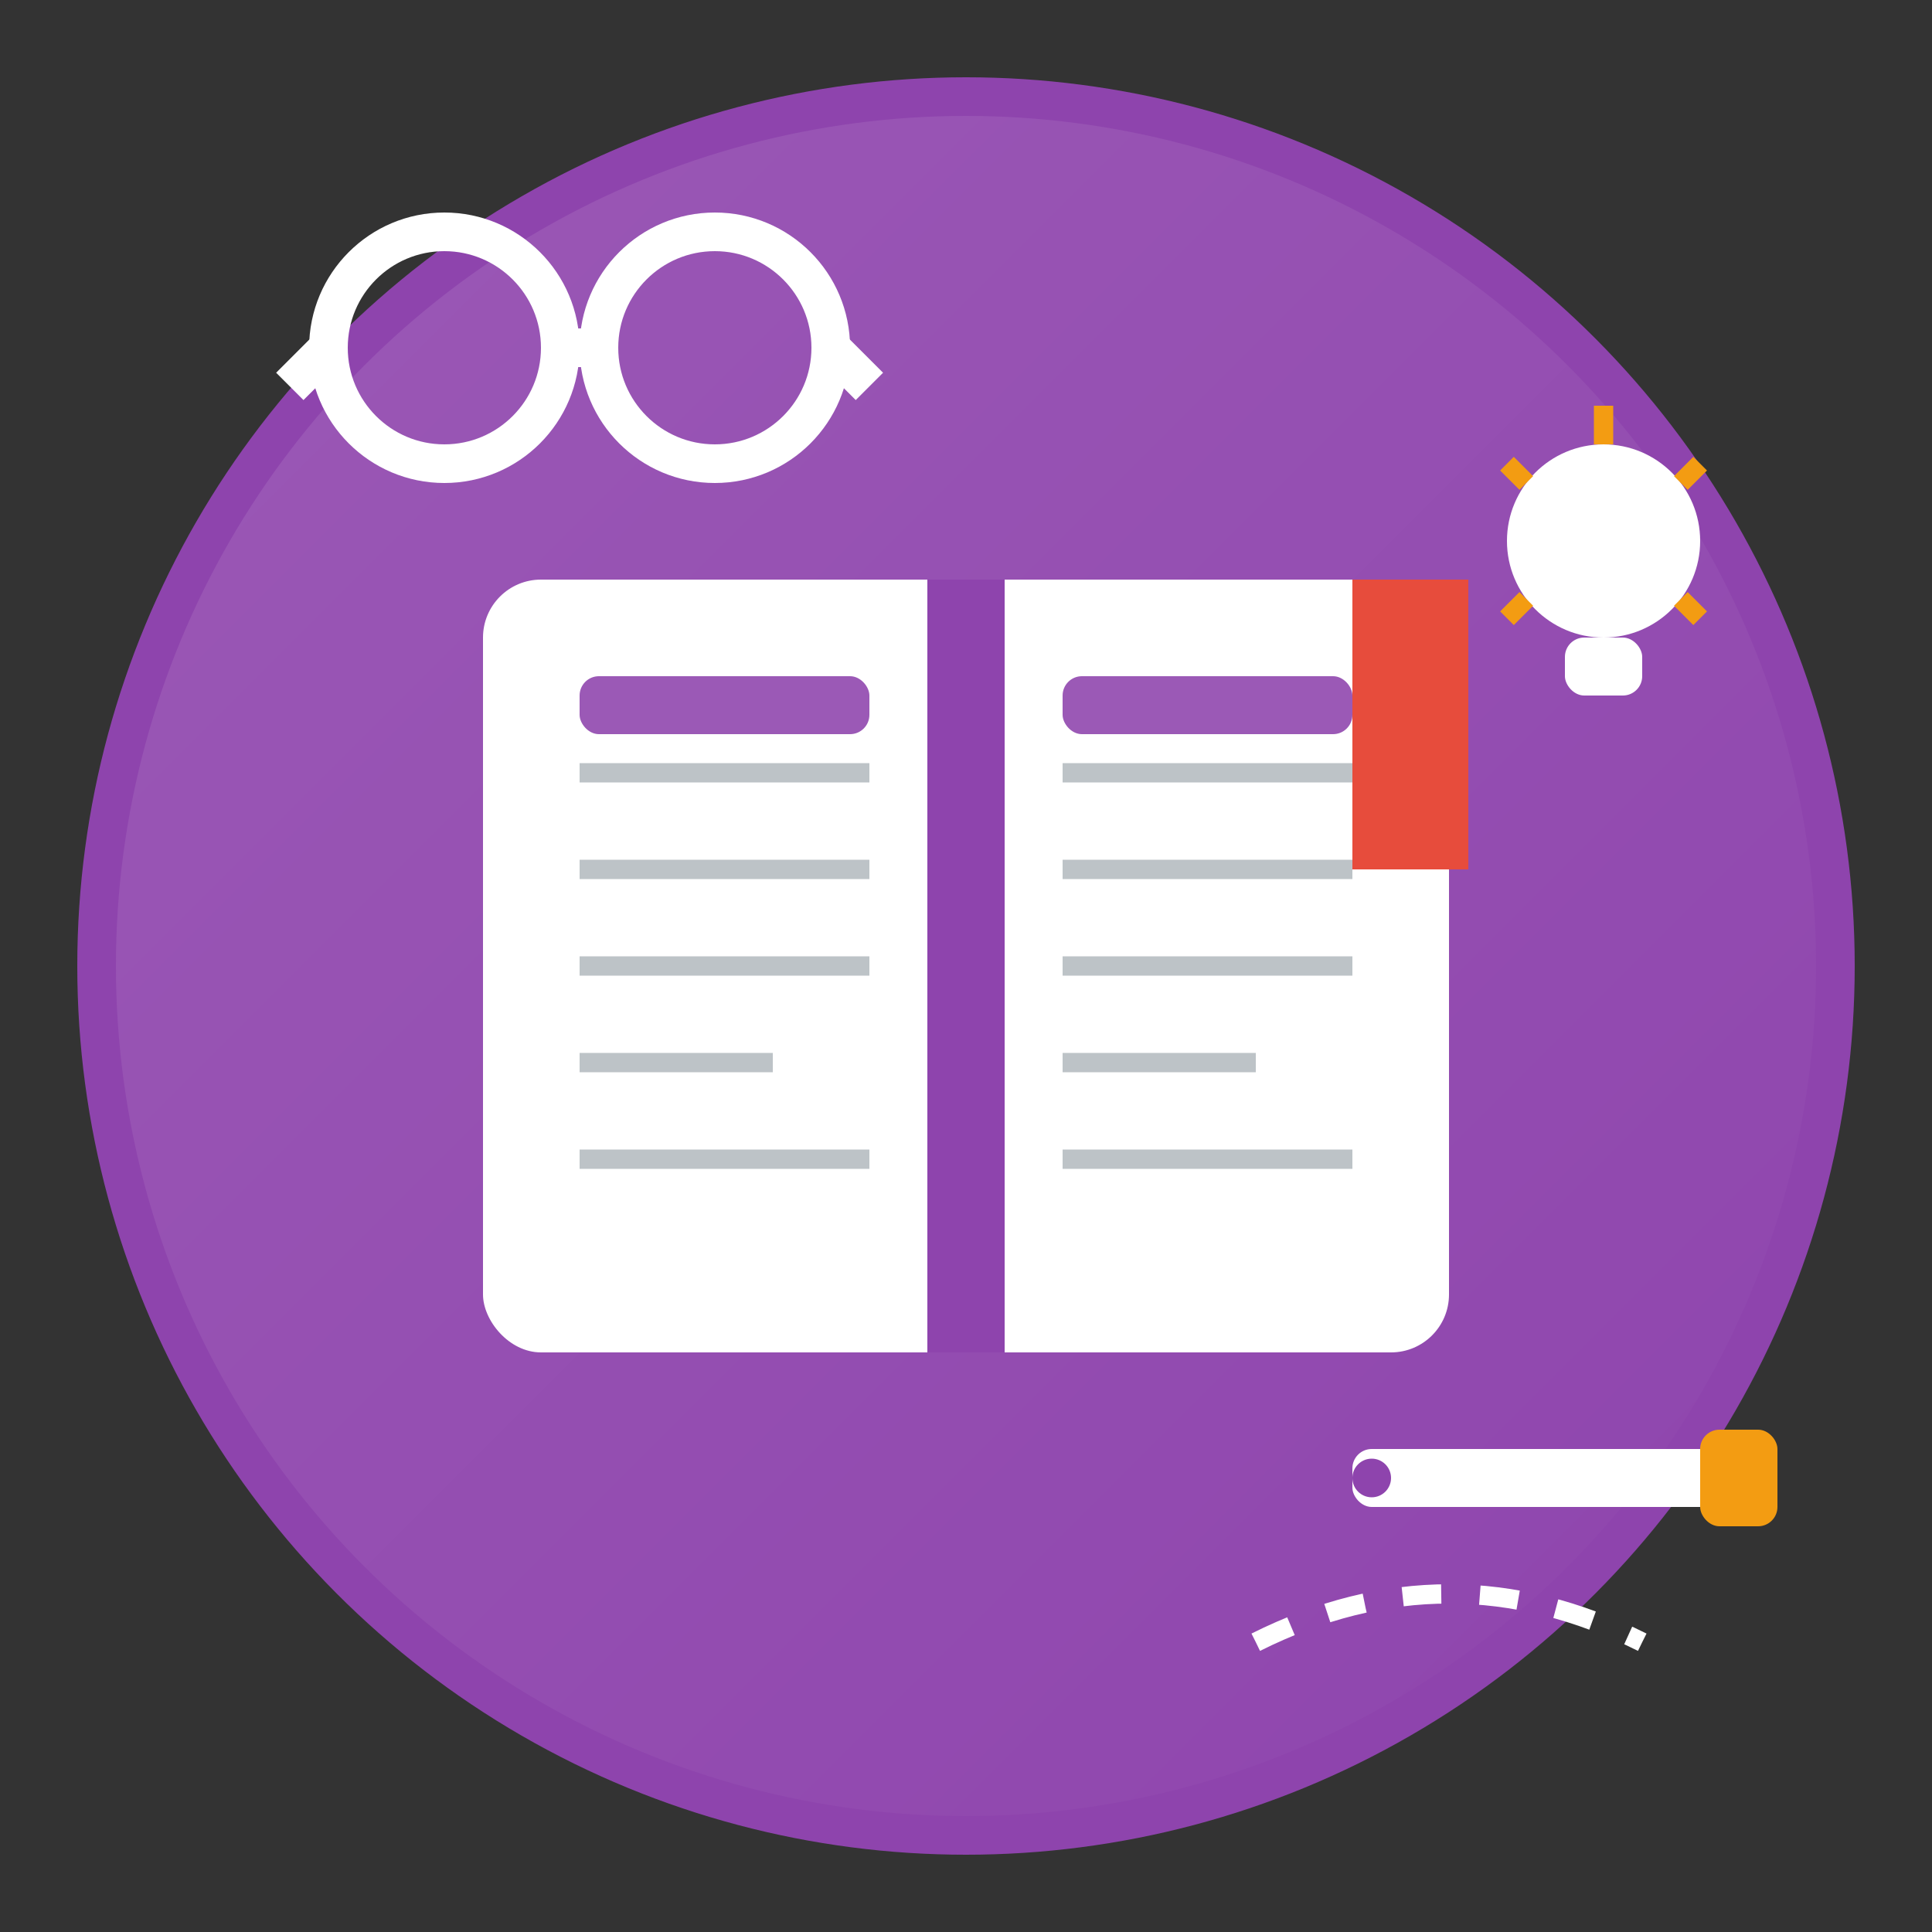
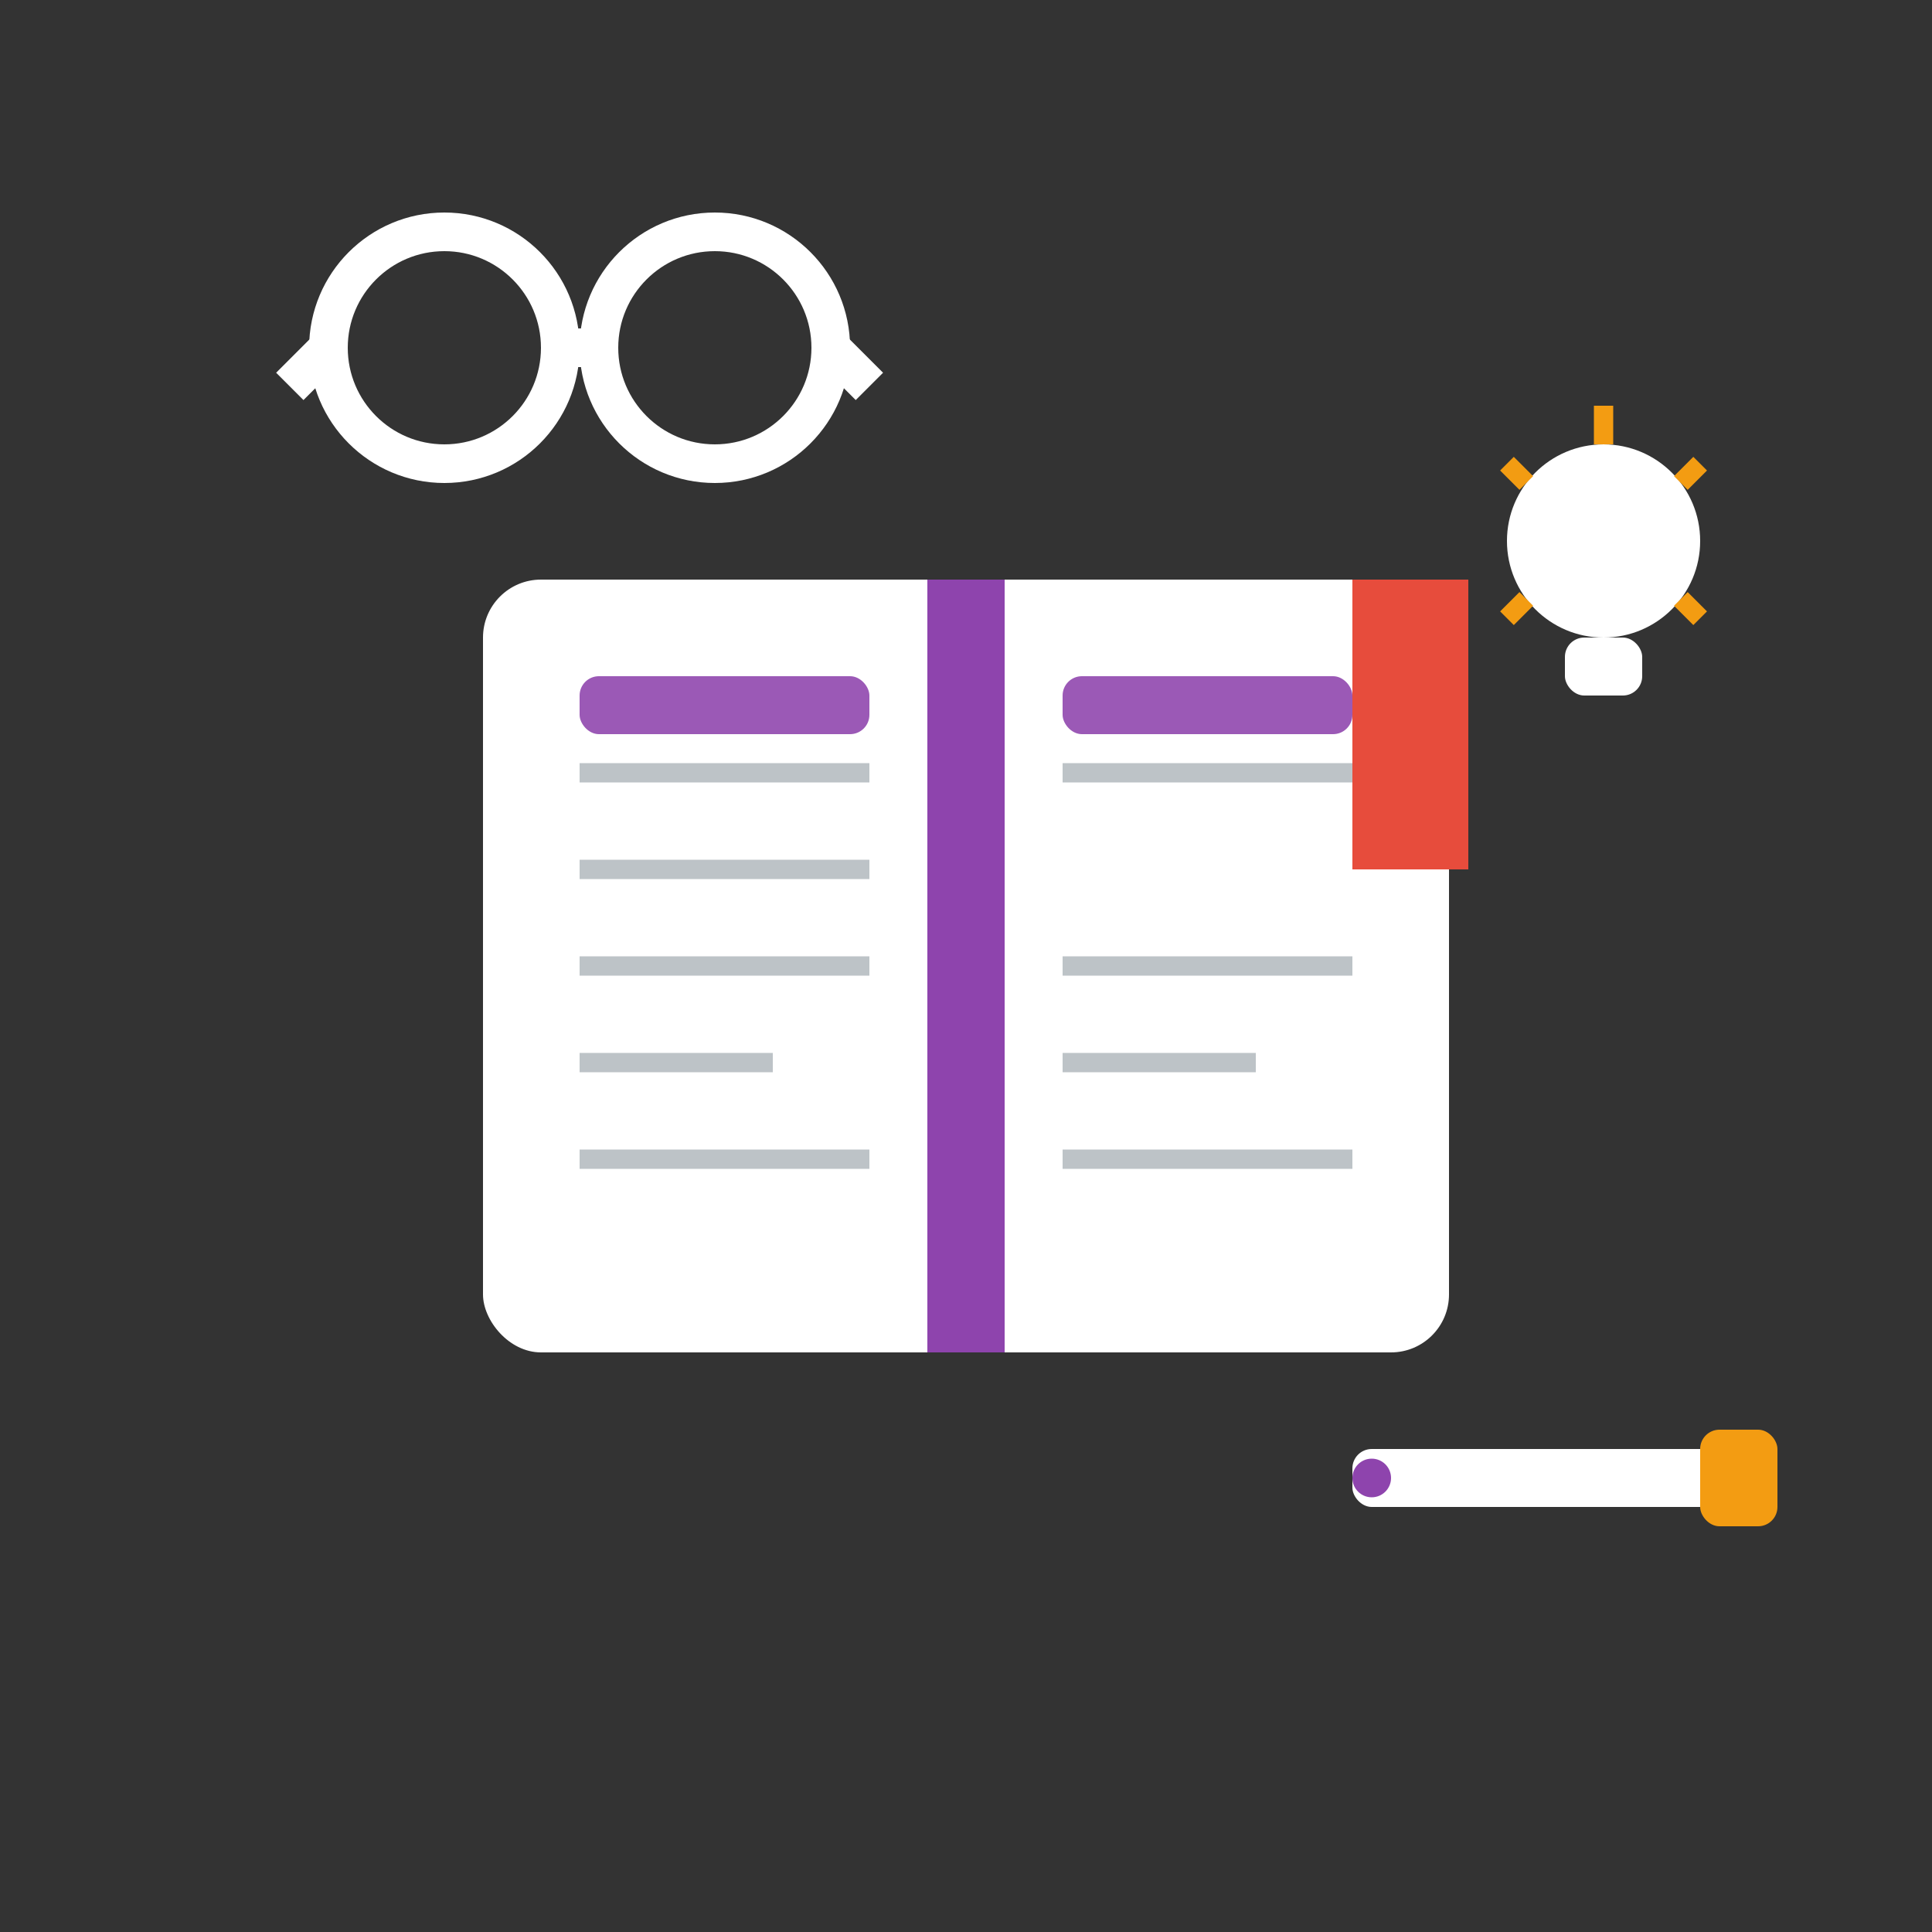
<svg xmlns="http://www.w3.org/2000/svg" viewBox="0 0 100 100" width="100" height="100">
  <rect x="0" y="0" width="100" height="100" fill="#333333" stroke="none" />
  <defs>
    <linearGradient id="blogGradient" x1="0%" y1="0%" x2="100%" y2="100%">
      <stop offset="0%" style="stop-color:#9b59b6;stop-opacity:1" />
      <stop offset="100%" style="stop-color:#8e44ad;stop-opacity:1" />
    </linearGradient>
  </defs>
-   <circle cx="50" cy="50" r="45" fill="url(#blogGradient)" stroke="#8e44ad" stroke-width="2" />
  <rect x="25" y="30" width="50" height="40" fill="white" rx="3" />
  <rect x="48" y="30" width="4" height="40" fill="#8e44ad" />
  <line x1="30" y1="40" x2="45" y2="40" stroke="#bdc3c7" stroke-width="1" />
  <line x1="30" y1="45" x2="45" y2="45" stroke="#bdc3c7" stroke-width="1" />
  <line x1="30" y1="50" x2="45" y2="50" stroke="#bdc3c7" stroke-width="1" />
  <line x1="30" y1="55" x2="40" y2="55" stroke="#bdc3c7" stroke-width="1" />
  <line x1="30" y1="60" x2="45" y2="60" stroke="#bdc3c7" stroke-width="1" />
  <line x1="55" y1="40" x2="70" y2="40" stroke="#bdc3c7" stroke-width="1" />
-   <line x1="55" y1="45" x2="70" y2="45" stroke="#bdc3c7" stroke-width="1" />
  <line x1="55" y1="50" x2="70" y2="50" stroke="#bdc3c7" stroke-width="1" />
  <line x1="55" y1="55" x2="65" y2="55" stroke="#bdc3c7" stroke-width="1" />
  <line x1="55" y1="60" x2="70" y2="60" stroke="#bdc3c7" stroke-width="1" />
  <rect x="30" y="35" width="15" height="3" fill="#9b59b6" rx="1" />
  <rect x="55" y="35" width="15" height="3" fill="#9b59b6" rx="1" />
  <g transform="translate(15, 10)">
    <circle cx="8" cy="8" r="6" fill="none" stroke="white" stroke-width="2" />
    <circle cx="22" cy="8" r="6" fill="none" stroke="white" stroke-width="2" />
    <line x1="14" y1="8" x2="16" y2="8" stroke="white" stroke-width="2" />
    <line x1="2" y1="8" x2="0" y2="10" stroke="white" stroke-width="2" />
    <line x1="28" y1="8" x2="30" y2="10" stroke="white" stroke-width="2" />
  </g>
  <g transform="translate(70, 75)">
    <rect x="0" y="0" width="20" height="3" fill="white" rx="1" />
    <rect x="18" y="-1" width="4" height="5" fill="#f39c12" rx="1" />
    <circle cx="1" cy="1.5" r="1" fill="#8e44ad" />
-     <path d="M-5 10 Q5 5 15 10" fill="none" stroke="white" stroke-width="1" stroke-dasharray="2,2" />
  </g>
  <g transform="translate(75, 20)">
    <circle cx="8" cy="8" r="5" fill="white" />
    <rect x="6" y="13" width="4" height="3" fill="white" rx="1" />
    <line x1="8" y1="3" x2="8" y2="1" stroke="#f39c12" stroke-width="1" />
    <line x1="12" y1="5" x2="13" y2="4" stroke="#f39c12" stroke-width="1" />
    <line x1="12" y1="11" x2="13" y2="12" stroke="#f39c12" stroke-width="1" />
    <line x1="4" y1="11" x2="3" y2="12" stroke="#f39c12" stroke-width="1" />
    <line x1="4" y1="5" x2="3" y2="4" stroke="#f39c12" stroke-width="1" />
  </g>
  <rect x="70" y="30" width="6" height="15" fill="#e74c3c" />
  <path d="M73 45 L76 42 L70 42 Z" fill="#e74c3c" />
</svg>